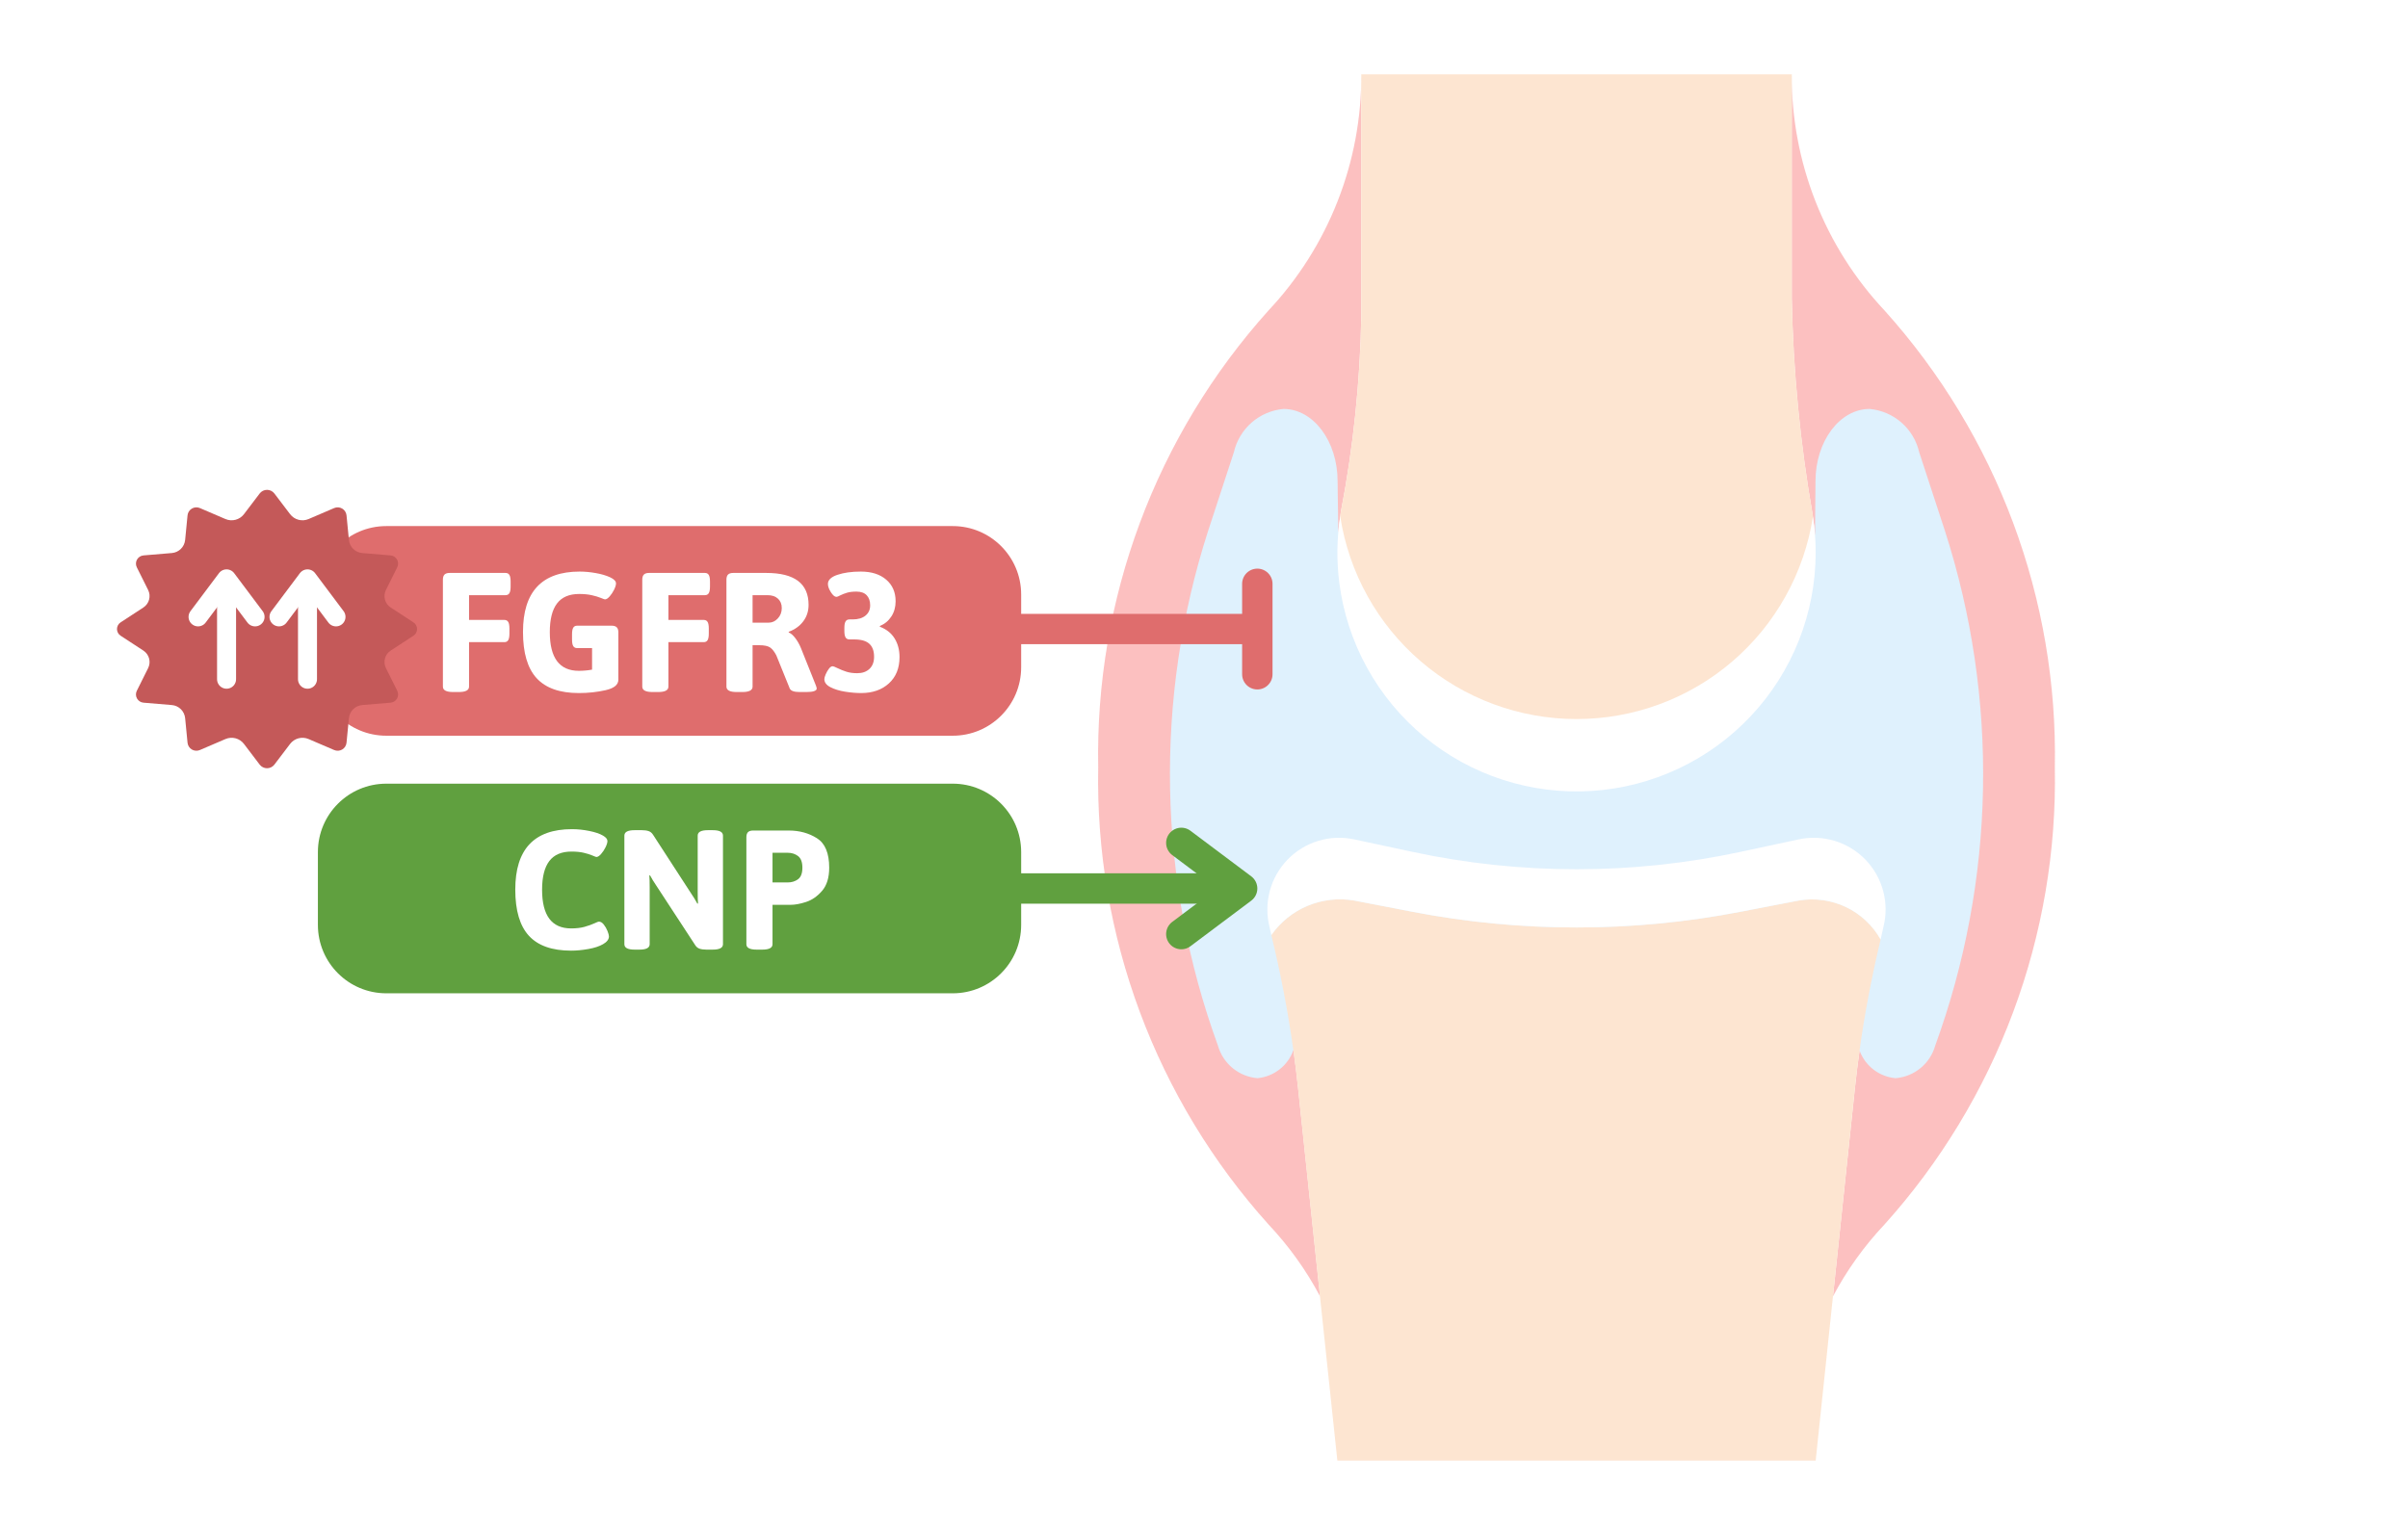
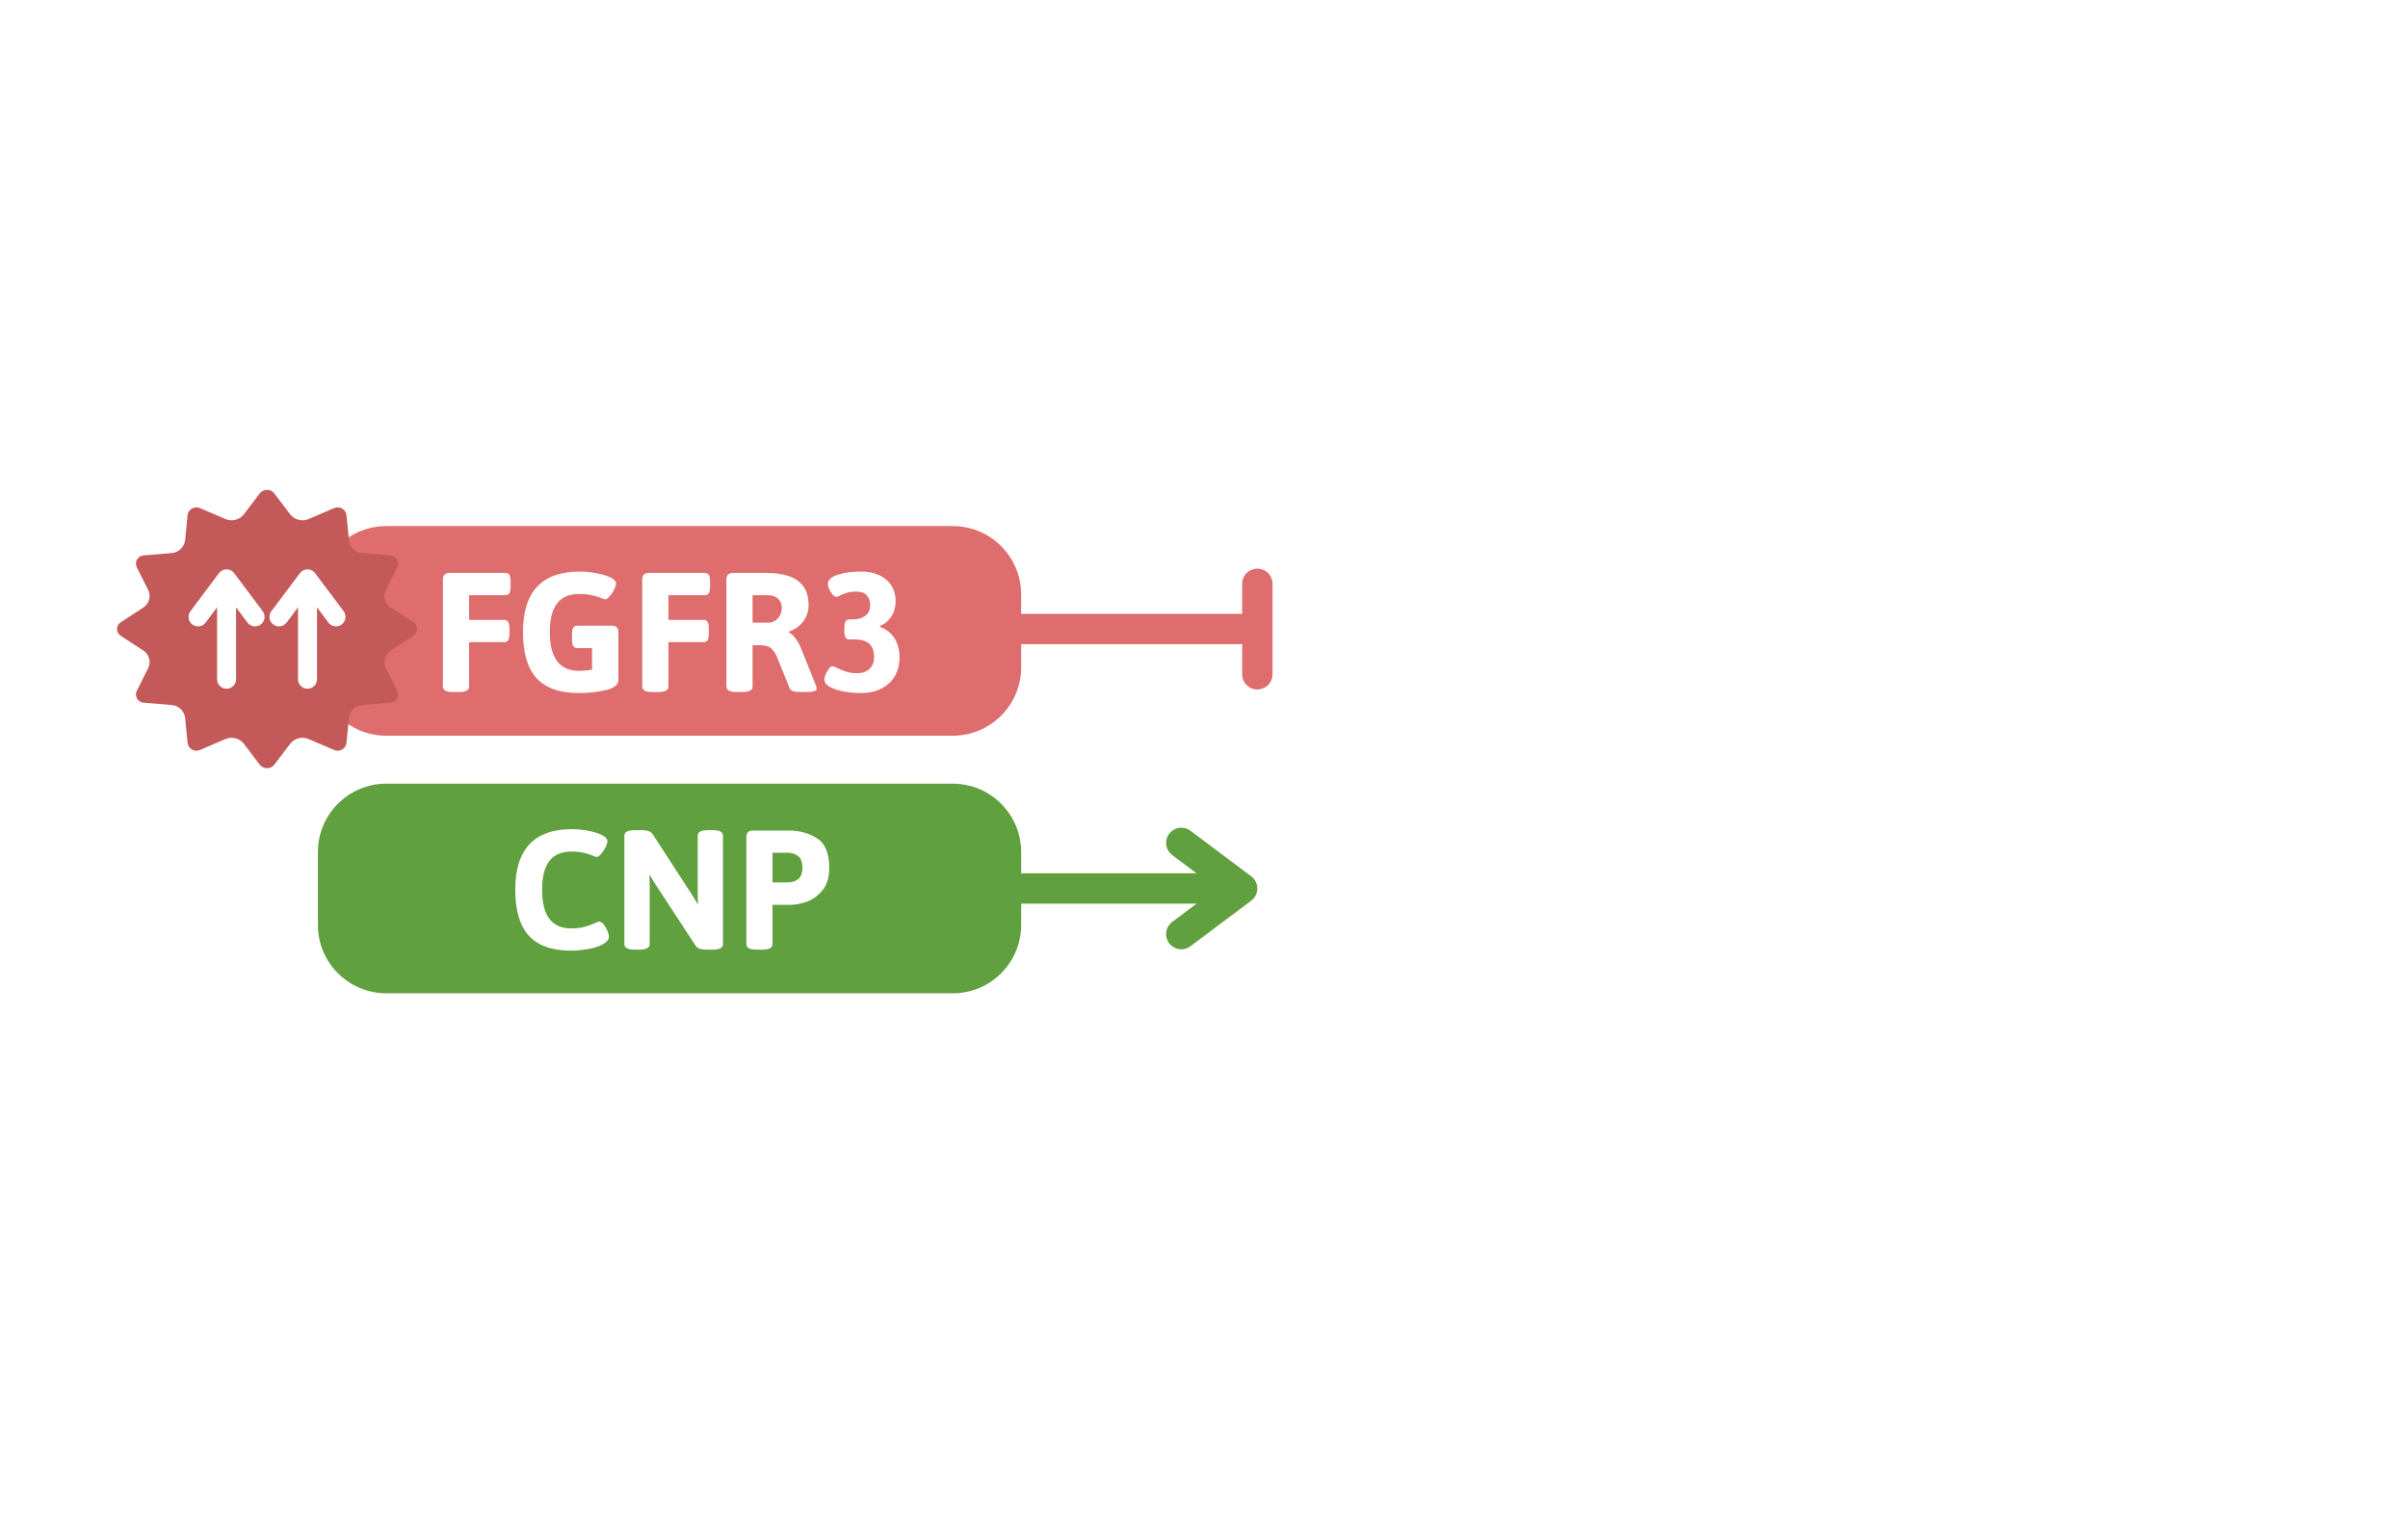
<svg xmlns="http://www.w3.org/2000/svg" width="3168" zoomAndPan="magnify" viewBox="0 0 2376 1515" height="2020" preserveAspectRatio="xMidYMid meet" version="1.2">
  <defs>
    <filter x="0%" y="0%" width="100%" filterUnits="objectBoundingBox" id="469b688742" height="100%">
      <feColorMatrix values="0 0 0 0 1 0 0 0 0 1 0 0 0 0 1 0 0 0 1 0" type="matrix" in="SourceGraphic" />
    </filter>
    <clipPath id="701c6dc8c6">
-       <rect x="0" width="952" y="0" height="1380" />
-     </clipPath>
+       </clipPath>
    <clipPath id="ce3c88abe5">
      <path d="M 313.676 773.43 L 1007.906 773.43 L 1007.906 980.324 L 313.676 980.324 Z M 313.676 773.43 " />
    </clipPath>
    <clipPath id="d699c6db4b">
      <path d="M 381.176 773.43 L 940.09 773.43 C 977.367 773.43 1007.59 803.648 1007.59 840.93 L 1007.59 912.824 C 1007.59 950.105 977.367 980.324 940.09 980.324 L 381.176 980.324 C 343.895 980.324 313.676 950.105 313.676 912.824 L 313.676 840.93 C 313.676 803.648 343.895 773.43 381.176 773.43 Z M 381.176 773.43 " />
    </clipPath>
    <clipPath id="6a8d02f107">
      <path d="M 313.676 519.199 L 1007.906 519.199 L 1007.906 726.098 L 313.676 726.098 Z M 313.676 519.199 " />
    </clipPath>
    <clipPath id="6c8e3fccd5">
      <path d="M 381.176 519.199 L 940.09 519.199 C 977.367 519.199 1007.59 549.422 1007.59 586.699 L 1007.59 658.598 C 1007.59 695.875 977.367 726.098 940.09 726.098 L 381.176 726.098 C 343.895 726.098 313.676 695.875 313.676 658.598 L 313.676 586.699 C 313.676 549.422 343.895 519.199 381.176 519.199 Z M 381.176 519.199 " />
    </clipPath>
    <clipPath id="4a08a71190">
      <path d="M 115 483.086 L 412 483.086 L 412 758.559 L 115 758.559 Z M 115 483.086 " />
    </clipPath>
    <clipPath id="8938056c05">
      <path d="M 270.742 487.043 L 286.227 507.426 C 290.492 513.043 298.031 515.031 304.512 512.25 L 329.73 501.422 C 332.305 500.32 335.25 500.508 337.656 501.934 C 340.066 503.359 341.652 505.848 341.922 508.633 L 344.281 532.863 C 344.957 539.781 350.48 545.227 357.406 545.809 L 385.371 548.152 C 388.059 548.379 390.461 549.922 391.781 552.273 C 393.105 554.625 393.176 557.477 391.969 559.891 L 380.805 582.262 C 377.75 588.383 379.766 595.82 385.492 599.562 L 407.988 614.258 C 410.207 615.707 411.539 618.176 411.539 620.82 C 411.539 623.469 410.207 625.938 407.988 627.387 L 385.492 642.082 C 379.766 645.824 377.75 653.262 380.805 659.383 L 391.969 681.754 C 393.176 684.168 393.105 687.02 391.781 689.371 C 390.461 691.723 388.059 693.266 385.371 693.492 L 357.406 695.836 C 350.48 696.414 344.957 701.863 344.281 708.781 L 341.922 733.012 C 341.652 735.797 340.066 738.285 337.656 739.711 C 335.25 741.133 332.305 741.324 329.73 740.219 L 304.512 729.395 C 298.031 726.613 290.492 728.602 286.227 734.215 L 270.742 754.602 C 269.02 756.871 266.332 758.203 263.484 758.203 C 260.633 758.203 257.949 756.871 256.223 754.602 L 240.738 734.215 C 236.477 728.602 228.934 726.613 222.453 729.395 L 197.234 740.219 C 194.66 741.324 191.719 741.133 189.309 739.711 C 186.898 738.285 185.316 735.797 185.043 733.012 L 182.684 708.781 C 182.008 701.863 176.488 696.414 169.562 695.836 L 141.594 693.492 C 138.906 693.266 136.504 691.723 135.184 689.371 C 133.859 687.02 133.789 684.168 134.996 681.754 L 146.16 659.383 C 149.215 653.262 147.199 645.824 141.473 642.082 L 118.977 627.387 C 116.762 625.938 115.426 623.469 115.426 620.82 C 115.426 618.176 116.762 615.707 118.977 614.258 L 141.473 599.562 C 147.199 595.82 149.215 588.383 146.16 582.262 L 134.996 559.891 C 133.789 557.477 133.859 554.625 135.184 552.273 C 136.504 549.922 138.906 548.379 141.594 548.152 L 169.562 545.809 C 176.488 545.227 182.008 539.781 182.684 532.863 L 185.043 508.633 C 185.316 505.848 186.898 503.359 189.309 501.934 C 191.719 500.508 194.66 500.32 197.234 501.422 L 222.453 512.25 C 228.934 515.031 236.477 513.043 240.738 507.426 L 256.223 487.043 C 257.949 484.773 260.633 483.441 263.484 483.441 C 266.332 483.441 269.02 484.773 270.742 487.043 Z M 270.742 487.043 " />
    </clipPath>
  </defs>
  <g id="2d8c229e37">
    <rect x="0" width="2376" y="0" height="1515" style="fill:#ffffff;fill-opacity:1;stroke:none;" />
    <rect x="0" width="2376" y="0" height="1515" style="fill:#ffffff;fill-opacity:1;stroke:none;" />
    <g mask="url(#d07cd94f68)" transform="matrix(1,0,0,1,1081,68)">
      <g clip-path="url(#701c6dc8c6)">
        <path style=" stroke:none;fill-rule:nonzero;fill:#faa0a0;fill-opacity:1;" d="M 778.531 238.453 C 771.207 230.656 764.27 222.523 757.719 214.066 C 751.164 205.609 745.027 196.859 739.309 187.816 C 733.586 178.777 728.309 169.484 723.469 159.941 C 718.633 150.398 714.258 140.648 710.344 130.691 C 706.434 120.734 703 110.613 700.051 100.332 C 697.098 90.051 694.641 79.648 692.68 69.133 C 690.715 58.617 689.258 48.031 688.297 37.375 C 687.34 26.723 686.891 16.043 686.945 5.348 L 686.945 226.52 C 688.316 298.613 695.254 370.164 707.762 441.18 L 707.762 441.934 C 709.59 453.594 710.516 465.328 710.547 477.129 C 710.562 481.188 710.477 485.242 710.285 489.293 C 710.094 493.344 709.797 497.387 709.398 501.426 C 708.996 505.461 708.492 509.484 707.887 513.496 C 707.277 517.508 706.566 521.5 705.754 525.473 C 704.938 529.449 704.023 533.398 703.004 537.324 C 701.988 541.254 700.871 545.148 699.652 549.02 C 698.434 552.887 697.113 556.723 695.695 560.523 C 694.281 564.324 692.766 568.09 691.156 571.812 C 689.543 575.535 687.84 579.215 686.039 582.848 C 684.238 586.484 682.344 590.07 680.355 593.609 C 678.371 597.145 676.297 600.629 674.129 604.059 C 671.965 607.492 669.711 610.863 667.371 614.176 C 665.031 617.492 662.609 620.742 660.102 623.934 C 657.594 627.121 655.004 630.246 652.336 633.301 C 649.668 636.355 646.922 639.34 644.098 642.254 C 641.273 645.168 638.379 648.008 635.41 650.773 C 632.441 653.539 629.402 656.227 626.293 658.832 C 623.188 661.441 620.012 663.969 616.773 666.414 C 613.535 668.859 610.234 671.219 606.875 673.492 C 603.516 675.766 600.098 677.953 596.625 680.051 C 593.152 682.148 589.629 684.156 586.051 686.07 C 582.477 687.988 578.852 689.812 575.18 691.539 C 571.512 693.27 567.797 694.906 564.043 696.441 C 560.289 697.98 556.496 699.422 552.664 700.762 C 548.836 702.105 544.977 703.348 541.082 704.492 C 537.188 705.637 533.27 706.68 529.32 707.617 C 525.375 708.559 521.402 709.398 517.414 710.137 C 513.422 710.871 509.418 711.504 505.395 712.035 C 501.371 712.566 497.336 712.992 493.289 713.312 C 489.246 713.633 485.195 713.852 481.137 713.965 C 477.082 714.078 473.023 714.086 468.969 713.988 C 464.91 713.895 460.859 713.691 456.812 713.387 C 452.766 713.082 448.73 712.672 444.703 712.16 C 440.68 711.648 436.668 711.031 432.676 710.309 C 428.684 709.59 424.711 708.766 420.758 707.844 C 416.809 706.918 412.883 705.891 408.984 704.766 C 405.086 703.637 401.219 702.41 397.387 701.082 C 393.551 699.754 389.754 698.332 385.992 696.809 C 382.23 695.285 378.512 693.668 374.832 691.953 C 371.156 690.238 367.523 688.43 363.938 686.527 C 360.355 684.629 356.82 682.633 353.34 680.551 C 349.859 678.465 346.434 676.293 343.062 674.035 C 339.695 671.773 336.387 669.426 333.137 666.996 C 329.887 664.566 326.703 662.051 323.586 659.457 C 320.469 656.859 317.418 654.188 314.438 651.434 C 311.457 648.68 308.547 645.855 305.715 642.953 C 302.879 640.047 300.121 637.074 297.438 634.031 C 294.758 630.984 292.156 627.875 289.637 624.695 C 287.113 621.516 284.68 618.273 282.324 614.969 C 279.973 611.664 277.703 608.301 275.523 604.879 C 273.344 601.457 271.254 597.984 269.254 594.453 C 267.254 590.926 265.344 587.344 263.531 583.719 C 261.715 580.09 259.992 576.418 258.367 572.703 C 256.738 568.984 255.211 565.23 253.777 561.434 C 252.348 557.637 251.012 553.809 249.777 549.945 C 248.543 546.082 247.406 542.188 246.375 538.266 C 245.34 534.34 244.41 530.395 243.578 526.426 C 242.746 522.453 242.02 518.465 241.395 514.457 C 240.773 510.449 240.25 506.426 239.836 502.391 C 239.418 498.355 239.105 494.312 238.898 490.262 C 238.691 486.211 238.586 482.156 238.586 478.102 C 238.59 474.043 238.695 469.988 238.906 465.938 C 239.113 461.887 239.43 457.844 239.848 453.809 C 240.266 449.773 240.789 445.754 241.418 441.746 C 241.652 440.262 241.77 438.727 242.031 437.266 C 254.309 373.555 261.027 309.27 262.184 244.398 L 262.184 5.348 C 262.238 16.043 261.789 26.723 260.832 37.375 C 259.875 48.031 258.414 58.617 256.449 69.133 C 254.488 79.648 252.031 90.051 249.078 100.332 C 246.129 110.613 242.699 120.734 238.785 130.691 C 234.875 140.648 230.5 150.398 225.66 159.941 C 220.82 169.484 215.543 178.777 209.82 187.816 C 204.102 196.859 197.965 205.609 191.414 214.066 C 184.859 222.523 177.922 230.656 170.598 238.453 C 163.734 246.09 157.051 253.887 150.551 261.836 C 144.055 269.785 137.746 277.883 131.625 286.129 C 125.508 294.375 119.586 302.762 113.859 311.285 C 108.137 319.812 102.613 328.465 97.297 337.25 C 91.977 346.031 86.867 354.938 81.969 363.961 C 77.07 372.984 72.383 382.117 67.91 391.359 C 63.441 400.602 59.191 409.945 55.156 419.391 C 51.125 428.832 47.316 438.363 43.734 447.984 C 40.148 457.609 36.793 467.309 33.664 477.086 C 30.535 486.867 27.637 496.715 24.973 506.629 C 22.309 516.543 19.875 526.516 17.676 536.547 C 15.48 546.574 13.52 556.652 11.797 566.773 C 10.07 576.895 8.586 587.051 7.34 597.242 C 6.09 607.434 5.086 617.648 4.316 627.887 C 3.551 638.125 3.023 648.375 2.738 658.641 C 2.453 668.902 2.406 679.168 2.605 689.43 C 2.406 699.695 2.453 709.961 2.738 720.223 C 3.023 730.484 3.547 740.738 4.316 750.973 C 5.082 761.211 6.09 771.426 7.336 781.617 C 8.582 791.809 10.066 801.965 11.789 812.086 C 13.516 822.207 15.477 832.281 17.672 842.312 C 19.871 852.34 22.301 862.312 24.969 872.227 C 27.633 882.141 30.531 891.988 33.66 901.77 C 36.789 911.547 40.145 921.246 43.727 930.867 C 47.312 940.488 51.121 950.02 55.152 959.465 C 59.184 968.906 63.438 978.25 67.906 987.492 C 72.379 996.734 77.062 1005.867 81.965 1014.891 C 86.863 1023.914 91.973 1032.816 97.293 1041.602 C 102.609 1050.383 108.133 1059.035 113.855 1067.559 C 119.582 1076.082 125.504 1084.469 131.625 1092.715 C 137.742 1100.961 144.051 1109.059 150.551 1117.008 C 157.051 1124.957 163.734 1132.75 170.598 1140.387 C 190.758 1161.777 207.734 1185.453 221.523 1211.41 L 199.859 1005.855 C 198.562 993.379 196.98 980.922 195.281 968.516 C 189.598 927.504 181.734 886.914 171.684 846.746 C 171.32 845.297 171.004 843.836 170.734 842.367 C 170.465 840.898 170.242 839.422 170.066 837.938 C 169.891 836.453 169.762 834.965 169.68 833.473 C 169.594 831.98 169.562 830.484 169.574 828.992 C 169.586 827.496 169.645 826.004 169.754 824.512 C 169.859 823.023 170.016 821.535 170.215 820.055 C 170.418 818.574 170.664 817.102 170.961 815.637 C 171.254 814.172 171.594 812.715 171.98 811.273 C 172.367 809.828 172.801 808.398 173.277 806.98 C 173.758 805.566 174.277 804.168 174.844 802.781 C 175.41 801.398 176.02 800.035 176.672 798.691 C 177.324 797.348 178.02 796.023 178.758 794.723 C 179.492 793.422 180.27 792.145 181.086 790.895 C 181.906 789.645 182.762 788.418 183.656 787.223 C 184.551 786.023 185.484 784.855 186.453 783.719 C 187.422 782.582 188.426 781.473 189.465 780.398 C 190.504 779.324 191.578 778.285 192.68 777.277 C 193.785 776.27 194.922 775.301 196.09 774.363 C 197.258 773.43 198.449 772.535 199.676 771.676 C 200.898 770.816 202.148 769.996 203.422 769.215 C 204.699 768.438 205.996 767.699 207.32 767 C 208.641 766.301 209.984 765.648 211.348 765.035 C 212.711 764.422 214.094 763.852 215.496 763.328 C 216.895 762.805 218.309 762.324 219.738 761.887 C 221.172 761.453 222.613 761.062 224.066 760.719 C 225.523 760.375 226.988 760.074 228.461 759.824 C 229.934 759.574 231.414 759.367 232.902 759.211 C 234.391 759.055 235.879 758.945 237.375 758.879 C 238.867 758.816 240.363 758.801 241.855 758.832 C 243.352 758.863 244.844 758.941 246.332 759.07 C 247.824 759.195 249.309 759.367 250.785 759.59 C 252.266 759.809 253.734 760.074 255.199 760.387 L 312.918 772.773 C 339.484 778.461 366.273 782.738 393.289 785.598 C 420.305 788.461 447.398 789.891 474.566 789.891 C 501.73 789.891 528.824 788.461 555.84 785.598 C 582.855 782.738 609.648 778.461 636.211 772.773 L 693.934 760.387 C 695.395 760.074 696.863 759.809 698.344 759.59 C 699.824 759.367 701.305 759.195 702.797 759.07 C 704.285 758.941 705.777 758.863 707.273 758.832 C 708.77 758.801 710.262 758.816 711.758 758.879 C 713.25 758.941 714.742 759.055 716.227 759.211 C 717.715 759.367 719.195 759.574 720.668 759.824 C 722.145 760.074 723.605 760.375 725.062 760.719 C 726.516 761.062 727.961 761.453 729.391 761.887 C 730.82 762.324 732.234 762.801 733.637 763.328 C 735.035 763.852 736.418 764.422 737.781 765.035 C 739.145 765.648 740.488 766.301 741.809 767 C 743.133 767.695 744.43 768.438 745.707 769.215 C 746.98 769.996 748.23 770.816 749.457 771.676 C 750.68 772.535 751.875 773.43 753.039 774.363 C 754.207 775.301 755.344 776.27 756.449 777.277 C 757.555 778.285 758.625 779.324 759.664 780.398 C 760.703 781.473 761.707 782.582 762.676 783.719 C 763.645 784.855 764.578 786.023 765.473 787.223 C 766.367 788.418 767.227 789.645 768.043 790.895 C 768.859 792.145 769.637 793.422 770.375 794.723 C 771.109 796.023 771.805 797.348 772.457 798.691 C 773.109 800.035 773.719 801.398 774.285 802.781 C 774.852 804.168 775.375 805.566 775.852 806.98 C 776.328 808.398 776.762 809.828 777.148 811.273 C 777.535 812.715 777.875 814.172 778.172 815.637 C 778.465 817.102 778.715 818.574 778.914 820.055 C 779.117 821.535 779.27 823.023 779.379 824.512 C 779.484 826.004 779.543 827.496 779.559 828.992 C 779.57 830.484 779.535 831.98 779.453 833.473 C 779.371 834.965 779.242 836.453 779.062 837.938 C 778.887 839.422 778.664 840.898 778.395 842.367 C 778.125 843.836 777.809 845.297 777.445 846.746 C 767.387 886.934 759.52 927.547 753.848 968.586 C 752.125 980.969 750.566 993.402 749.27 1005.855 L 727.605 1211.41 C 741.395 1185.453 758.371 1161.777 778.531 1140.387 C 785.398 1132.75 792.078 1124.957 798.578 1117.008 C 805.078 1109.059 811.387 1100.961 817.508 1092.715 C 823.625 1084.469 829.547 1076.082 835.273 1067.559 C 840.996 1059.035 846.52 1050.383 851.84 1041.602 C 857.156 1032.816 862.266 1023.914 867.168 1014.891 C 872.066 1005.867 876.75 996.734 881.223 987.492 C 885.695 978.25 889.945 968.906 893.977 959.465 C 898.012 950.02 901.816 940.488 905.402 930.867 C 908.988 921.246 912.344 911.547 915.473 901.77 C 918.602 891.988 921.496 882.141 924.164 872.227 C 926.828 862.312 929.262 852.34 931.457 842.312 C 933.656 832.281 935.617 822.207 937.34 812.086 C 939.062 801.965 940.547 791.809 941.797 781.617 C 943.043 771.426 944.047 761.211 944.816 750.973 C 945.582 740.738 946.109 730.484 946.395 720.223 C 946.68 709.961 946.723 699.695 946.523 689.43 C 946.723 679.168 946.676 668.902 946.391 658.641 C 946.105 648.375 945.578 638.125 944.812 627.887 C 944.047 617.648 943.039 607.434 941.793 597.242 C 940.543 587.051 939.059 576.895 937.336 566.773 C 935.609 556.652 933.648 546.574 931.453 536.547 C 929.254 526.516 926.824 516.543 924.156 506.629 C 921.492 496.715 918.594 486.867 915.465 477.086 C 912.336 467.309 908.98 457.609 905.395 447.984 C 901.812 438.363 898.004 428.832 893.973 419.391 C 889.941 409.945 885.688 400.602 881.219 391.359 C 876.746 382.117 872.062 372.984 867.16 363.961 C 862.262 354.938 857.152 346.031 851.832 337.25 C 846.516 328.465 840.996 319.812 835.27 311.285 C 829.543 302.762 823.621 294.375 817.504 286.129 C 811.387 277.883 805.078 269.785 798.578 261.836 C 792.078 253.887 785.395 246.09 778.531 238.453 Z M 778.531 238.453 " />
        <path style=" stroke:none;fill-rule:nonzero;fill:#cfe9fc;fill-opacity:1;" d="M 838.141 456.09 L 812.676 378.242 C 812.352 376.836 811.973 375.441 811.539 374.062 C 811.105 372.684 810.617 371.324 810.078 369.984 C 809.535 368.645 808.945 367.328 808.301 366.031 C 807.656 364.738 806.961 363.473 806.219 362.23 C 805.477 360.992 804.684 359.785 803.844 358.605 C 803.008 357.43 802.125 356.285 801.195 355.176 C 800.27 354.07 799.297 353 798.285 351.965 C 797.273 350.934 796.223 349.941 795.133 348.992 C 794.043 348.043 792.918 347.137 791.758 346.273 C 790.598 345.414 789.406 344.598 788.18 343.828 C 786.957 343.062 785.703 342.344 784.422 341.672 C 783.141 341 781.836 340.383 780.504 339.816 C 779.176 339.246 777.824 338.73 776.457 338.27 C 775.086 337.809 773.699 337.402 772.297 337.047 C 770.895 336.695 769.48 336.395 768.059 336.152 C 766.633 335.91 765.199 335.727 763.758 335.594 C 734.285 335.594 710.379 367.512 710.379 406.906 L 709.883 459.723 L 239.48 456.75 L 238.82 406.906 C 238.82 367.512 214.988 335.594 185.395 335.594 C 183.953 335.727 182.52 335.914 181.094 336.156 C 179.668 336.398 178.254 336.699 176.848 337.051 C 175.445 337.406 174.059 337.816 172.688 338.277 C 171.316 338.742 169.965 339.258 168.637 339.824 C 167.305 340.395 166 341.016 164.719 341.688 C 163.438 342.359 162.184 343.078 160.957 343.848 C 159.73 344.617 158.539 345.434 157.379 346.297 C 156.219 347.16 155.09 348.07 154 349.02 C 152.91 349.973 151.859 350.965 150.848 352 C 149.836 353.035 148.867 354.105 147.941 355.215 C 147.012 356.328 146.129 357.473 145.293 358.652 C 144.453 359.832 143.664 361.039 142.922 362.281 C 142.18 363.523 141.484 364.793 140.844 366.09 C 140.199 367.383 139.609 368.703 139.066 370.047 C 138.527 371.387 138.043 372.75 137.609 374.129 C 137.176 375.508 136.801 376.906 136.477 378.316 L 110.992 456.16 C 107.691 466.418 104.602 476.742 101.73 487.129 C 98.855 497.516 96.199 507.957 93.754 518.453 C 91.312 528.949 89.09 539.492 87.082 550.078 C 85.074 560.668 83.285 571.293 81.719 581.953 C 80.152 592.617 78.805 603.305 77.676 614.023 C 76.551 624.742 75.645 635.477 74.961 646.23 C 74.281 656.988 73.82 667.75 73.582 678.527 C 73.344 689.301 73.328 700.074 73.535 710.848 C 73.742 721.625 74.168 732.391 74.82 743.145 C 75.473 753.902 76.348 764.641 77.441 775.363 C 78.535 786.082 79.852 796.777 81.391 807.445 C 82.926 818.109 84.684 828.738 86.66 839.336 C 88.633 849.93 90.828 860.477 93.242 870.98 C 95.652 881.484 98.281 891.934 101.125 902.328 C 103.965 912.723 107.023 923.055 110.293 933.324 C 113.562 943.594 117.043 953.789 120.738 963.914 C 121.348 966.078 122.117 968.184 123.047 970.23 C 123.973 972.277 125.055 974.238 126.281 976.121 C 127.512 978.004 128.875 979.785 130.371 981.457 C 131.871 983.133 133.488 984.688 135.223 986.117 C 136.957 987.543 138.793 988.836 140.723 989.984 C 142.652 991.137 144.66 992.133 146.746 992.98 C 148.828 993.828 150.961 994.508 153.148 995.031 C 155.336 995.551 157.551 995.906 159.789 996.09 C 161.762 995.902 163.707 995.574 165.633 995.105 C 167.555 994.641 169.438 994.043 171.273 993.309 C 173.113 992.574 174.891 991.715 176.605 990.73 C 178.324 989.746 179.961 988.645 181.52 987.426 C 183.082 986.207 184.547 984.883 185.918 983.457 C 187.289 982.031 188.555 980.516 189.711 978.91 C 190.867 977.305 191.902 975.625 192.82 973.871 C 193.738 972.117 194.527 970.309 195.188 968.445 L 753.707 968.445 C 754.371 970.32 755.164 972.137 756.086 973.898 C 757.012 975.66 758.055 977.348 759.219 978.961 C 760.387 980.574 761.66 982.094 763.043 983.523 C 764.426 984.953 765.902 986.277 767.477 987.5 C 769.047 988.719 770.699 989.816 772.43 990.801 C 774.156 991.785 775.949 992.641 777.801 993.367 C 779.652 994.094 781.547 994.684 783.484 995.141 C 785.422 995.598 787.379 995.914 789.363 996.09 C 791.609 995.91 793.832 995.562 796.027 995.043 C 798.223 994.523 800.367 993.844 802.457 992.996 C 804.547 992.152 806.562 991.152 808.5 990 C 810.438 988.848 812.277 987.555 814.02 986.121 C 815.762 984.688 817.383 983.133 818.887 981.453 C 820.391 979.77 821.758 977.984 822.988 976.098 C 824.219 974.207 825.301 972.234 826.23 970.184 C 827.16 968.129 827.926 966.016 828.535 963.844 C 832.223 953.719 835.699 943.52 838.965 933.25 C 842.23 922.98 845.285 912.648 848.125 902.25 C 850.965 891.855 853.59 881.406 855.996 870.902 C 858.406 860.398 860.594 849.848 862.566 839.254 C 864.539 828.66 866.293 818.027 867.828 807.363 C 869.359 796.695 870.672 786 871.766 775.281 C 872.855 764.559 873.727 753.82 874.375 743.062 C 875.023 732.305 875.449 721.539 875.652 710.766 C 875.855 699.992 875.84 689.219 875.598 678.445 C 875.355 667.668 874.895 656.906 874.207 646.152 C 873.52 635.398 872.613 624.66 871.484 613.945 C 870.355 603.227 869.008 592.535 867.438 581.875 C 865.867 571.215 864.074 560.59 862.066 550.004 C 860.059 539.414 857.832 528.871 855.387 518.379 C 852.941 507.883 850.281 497.441 847.406 487.055 C 844.531 476.668 841.441 466.348 838.141 456.09 Z M 838.141 456.09 " />
        <path style=" stroke:none;fill-rule:nonzero;fill:#ffffff;fill-opacity:1;" d="M 707.832 441.934 L 241.418 441.746 C 238.043 463.441 237.73 485.184 240.473 506.969 C 240.941 510.645 241.496 514.309 242.137 517.957 C 242.777 521.605 243.504 525.238 244.312 528.855 C 245.125 532.469 246.023 536.062 247.004 539.637 C 247.984 543.211 249.051 546.758 250.199 550.281 C 251.348 553.805 252.578 557.297 253.891 560.762 C 255.203 564.227 256.598 567.66 258.074 571.059 C 259.547 574.457 261.102 577.82 262.734 581.148 C 264.367 584.473 266.078 587.758 267.867 591.004 C 269.656 594.25 271.52 597.453 273.461 600.609 C 275.398 603.766 277.41 606.879 279.496 609.941 C 281.582 613.004 283.742 616.016 285.969 618.977 C 288.195 621.938 290.492 624.844 292.859 627.699 C 295.223 630.551 297.652 633.348 300.152 636.086 C 302.648 638.824 305.207 641.504 307.832 644.121 C 310.453 646.738 313.137 649.293 315.879 651.785 C 318.625 654.277 321.426 656.703 324.281 659.062 C 327.141 661.422 330.051 663.711 333.016 665.934 C 335.984 668.156 339 670.309 342.066 672.391 C 345.133 674.469 348.25 676.477 351.41 678.41 C 354.57 680.344 357.777 682.203 361.027 683.984 C 364.277 685.77 367.566 687.473 370.895 689.102 C 374.227 690.73 377.594 692.277 380.996 693.746 C 384.398 695.215 387.832 696.605 391.301 697.91 C 394.77 699.219 398.266 700.445 401.793 701.586 C 405.32 702.73 408.871 703.789 412.445 704.762 C 416.023 705.738 419.617 706.629 423.238 707.434 C 426.855 708.242 430.488 708.961 434.141 709.598 C 437.793 710.23 441.457 710.781 445.137 711.242 C 448.812 711.703 452.5 712.078 456.195 712.367 C 459.891 712.656 463.59 712.855 467.297 712.973 C 471 713.086 474.707 713.113 478.414 713.051 C 482.117 712.992 485.82 712.844 489.52 712.609 C 493.219 712.375 496.91 712.051 500.594 711.645 C 504.281 711.234 507.953 710.738 511.613 710.156 C 515.273 709.578 518.918 708.91 522.547 708.156 C 526.176 707.402 529.785 706.562 533.375 705.641 C 536.965 704.715 540.531 703.711 544.074 702.617 C 547.617 701.527 551.129 700.352 554.617 699.094 C 558.105 697.84 561.559 696.5 564.984 695.082 C 568.406 693.66 571.797 692.16 575.148 690.582 C 578.5 689.004 581.816 687.344 585.09 685.609 C 588.367 683.875 591.598 682.062 594.789 680.176 C 597.977 678.289 601.121 676.324 604.219 674.289 C 607.312 672.254 610.363 670.148 613.359 667.969 C 616.355 665.789 619.301 663.539 622.195 661.223 C 625.086 658.902 627.922 656.52 630.699 654.066 C 633.48 651.617 636.199 649.102 638.859 646.52 C 641.52 643.941 644.121 641.301 646.656 638.598 C 649.191 635.895 651.664 633.137 654.07 630.316 C 656.477 627.496 658.812 624.625 661.086 621.695 C 663.355 618.766 665.555 615.785 667.688 612.754 C 669.816 609.723 671.875 606.641 673.859 603.512 C 675.844 600.383 677.754 597.207 679.59 593.988 C 681.422 590.77 683.184 587.508 684.863 584.207 C 686.547 580.906 688.148 577.566 689.672 574.188 C 691.195 570.812 692.641 567.398 694.004 563.953 C 695.367 560.508 696.648 557.031 697.848 553.527 C 699.047 550.02 700.164 546.488 701.195 542.93 C 702.23 539.371 703.18 535.789 704.043 532.188 C 704.906 528.586 705.684 524.961 706.379 521.324 C 707.07 517.684 707.68 514.027 708.199 510.359 C 708.723 506.691 709.156 503.012 709.504 499.324 C 709.852 495.637 710.113 491.941 710.285 488.238 C 710.461 484.539 710.547 480.836 710.547 477.129 C 710.539 465.328 709.637 453.598 707.832 441.934 Z M 707.832 441.934 " />
        <path style=" stroke:none;fill-rule:nonzero;fill:#fcd8b9;fill-opacity:1;" d="M 242.031 437.219 C 241.77 438.68 241.652 440.211 241.418 441.699 C 241.949 445.141 242.555 448.57 243.238 451.984 C 243.922 455.402 244.68 458.801 245.512 462.184 C 246.344 465.566 247.254 468.926 248.234 472.27 C 249.219 475.613 250.273 478.93 251.402 482.227 C 252.531 485.52 253.734 488.789 255.008 492.031 C 256.285 495.273 257.629 498.484 259.047 501.668 C 260.461 504.852 261.949 508 263.504 511.117 C 265.062 514.234 266.688 517.312 268.379 520.359 C 270.07 523.402 271.832 526.406 273.656 529.375 C 275.484 532.34 277.375 535.266 279.328 538.148 C 281.285 541.031 283.305 543.871 285.387 546.664 C 287.465 549.457 289.609 552.203 291.812 554.902 C 294.016 557.602 296.277 560.25 298.598 562.848 C 300.918 565.445 303.293 567.992 305.727 570.488 C 308.16 572.98 310.648 575.418 313.191 577.801 C 315.73 580.184 318.324 582.512 320.969 584.777 C 323.613 587.047 326.309 589.254 329.051 591.406 C 331.793 593.555 334.582 595.641 337.414 597.668 C 340.25 599.691 343.129 601.656 346.051 603.551 C 348.973 605.449 351.934 607.281 354.938 609.051 C 357.941 610.816 360.98 612.516 364.059 614.148 C 367.137 615.781 370.25 617.344 373.398 618.84 C 376.547 620.332 379.723 621.758 382.934 623.113 C 386.145 624.465 389.387 625.746 392.652 626.957 C 395.922 628.168 399.211 629.305 402.531 630.371 C 405.848 631.434 409.188 632.426 412.551 633.34 C 415.91 634.258 419.293 635.098 422.691 635.867 C 426.09 636.633 429.504 637.324 432.934 637.941 C 436.363 638.555 439.805 639.094 443.262 639.559 C 446.715 640.02 450.176 640.406 453.645 640.719 C 457.117 641.027 460.594 641.262 464.074 641.418 C 467.555 641.574 471.039 641.652 474.523 641.652 C 478.008 641.656 481.492 641.578 484.973 641.426 C 488.453 641.273 491.93 641.047 495.398 640.738 C 498.871 640.434 502.332 640.051 505.789 639.59 C 509.242 639.129 512.684 638.594 516.113 637.98 C 519.547 637.371 522.961 636.684 526.359 635.918 C 529.762 635.156 533.141 634.316 536.504 633.402 C 539.867 632.492 543.207 631.504 546.527 630.441 C 549.844 629.383 553.141 628.246 556.406 627.039 C 559.676 625.832 562.918 624.555 566.129 623.203 C 569.34 621.855 572.523 620.434 575.672 618.941 C 578.82 617.449 581.934 615.891 585.016 614.262 C 588.094 612.633 591.137 610.934 594.141 609.172 C 597.145 607.406 600.109 605.578 603.035 603.684 C 605.957 601.789 608.84 599.828 611.676 597.805 C 614.512 595.781 617.301 593.699 620.047 591.551 C 622.793 589.406 625.488 587.199 628.133 584.934 C 630.781 582.668 633.375 580.344 635.918 577.965 C 638.465 575.586 640.953 573.148 643.391 570.656 C 645.824 568.168 648.203 565.621 650.527 563.027 C 652.852 560.43 655.117 557.785 657.32 555.086 C 659.527 552.391 661.672 549.648 663.758 546.855 C 665.84 544.062 667.863 541.227 669.82 538.348 C 671.777 535.465 673.672 532.543 675.504 529.578 C 677.332 526.613 679.094 523.609 680.789 520.566 C 682.484 517.523 684.113 514.445 685.672 511.328 C 687.23 508.215 688.723 505.066 690.141 501.887 C 691.562 498.703 692.91 495.492 694.188 492.254 C 695.465 489.012 696.672 485.746 697.805 482.449 C 698.938 479.156 699.996 475.84 700.98 472.5 C 701.969 469.156 702.879 465.797 703.715 462.414 C 704.551 459.035 705.312 455.637 706 452.219 C 706.688 448.805 707.297 445.375 707.832 441.934 L 707.832 441.18 C 695.324 370.164 688.387 298.613 687.02 226.52 L 687.02 5.348 L 262.184 5.348 L 262.184 244.398 C 261.023 309.254 254.305 373.523 242.031 437.219 Z M 242.031 437.219 " />
        <path style=" stroke:none;fill-rule:nonzero;fill:#fcd8b9;fill-opacity:1;" d="M 693.887 820.754 L 636.164 831.91 C 609.531 837.043 582.711 840.898 555.707 843.477 C 528.707 846.059 501.645 847.348 474.52 847.348 C 447.391 847.348 420.328 846.059 393.328 843.477 C 366.324 840.898 339.508 837.043 312.871 831.91 L 255.152 820.754 C 253.23 820.422 251.301 820.16 249.363 819.969 C 247.426 819.773 245.48 819.648 243.535 819.594 C 241.586 819.535 239.641 819.551 237.695 819.629 C 235.75 819.711 233.809 819.863 231.871 820.082 C 229.938 820.301 228.012 820.586 226.094 820.941 C 224.18 821.297 222.277 821.719 220.395 822.211 C 218.508 822.699 216.641 823.254 214.797 823.875 C 212.949 824.496 211.129 825.184 209.332 825.934 C 207.531 826.684 205.766 827.496 204.023 828.371 C 202.285 829.246 200.578 830.184 198.902 831.18 C 197.23 832.176 195.594 833.23 193.992 834.34 C 192.395 835.453 190.836 836.621 189.32 837.844 C 187.805 839.066 186.332 840.34 184.906 841.664 C 183.48 842.992 182.102 844.367 180.773 845.789 C 179.441 847.215 178.164 848.684 176.941 850.195 C 175.715 851.711 174.547 853.266 173.43 854.863 C 182.582 892.383 189.836 930.266 195.188 968.516 C 196.887 980.922 198.469 993.379 199.766 1005.855 L 221.43 1211.41 L 238.586 1373.516 L 710.547 1373.516 L 727.605 1211.41 L 749.27 1005.855 C 750.566 993.402 752.125 980.969 753.848 968.586 C 758.945 931.785 766.023 895.316 774.637 859.18 C 773.664 857.445 772.625 855.754 771.523 854.105 C 770.418 852.453 769.254 850.844 768.027 849.281 C 766.801 847.719 765.516 846.207 764.172 844.742 C 762.828 843.281 761.434 841.871 759.98 840.516 C 758.527 839.156 757.027 837.859 755.477 836.617 C 753.926 835.379 752.328 834.199 750.684 833.078 C 749.043 831.961 747.359 830.906 745.637 829.918 C 743.914 828.93 742.156 828.008 740.359 827.156 C 738.566 826.301 736.742 825.52 734.891 824.805 C 733.035 824.09 731.156 823.449 729.254 822.879 C 727.348 822.312 725.426 821.816 723.484 821.395 C 721.543 820.973 719.586 820.629 717.617 820.355 C 715.652 820.086 713.676 819.891 711.691 819.77 C 709.707 819.652 707.723 819.609 705.738 819.641 C 703.75 819.676 701.766 819.785 699.789 819.969 C 697.812 820.156 695.844 820.414 693.887 820.754 Z M 693.887 820.754 " />
        <path style=" stroke:none;fill-rule:nonzero;fill:#ffffff;fill-opacity:1;" d="M 693.887 760.387 L 636.164 772.773 C 609.602 778.461 582.809 782.738 555.793 785.598 C 528.777 788.461 501.684 789.891 474.52 789.891 C 447.352 789.891 420.258 788.461 393.242 785.598 C 366.227 782.738 339.438 778.461 312.871 772.773 L 255.152 760.387 C 253.688 760.074 252.219 759.809 250.738 759.586 C 249.262 759.367 247.777 759.195 246.285 759.07 C 244.797 758.941 243.305 758.863 241.809 758.832 C 240.312 758.801 238.82 758.816 237.324 758.879 C 235.832 758.941 234.344 759.055 232.855 759.211 C 231.367 759.367 229.887 759.574 228.414 759.824 C 226.941 760.074 225.477 760.375 224.02 760.719 C 222.566 761.062 221.121 761.453 219.691 761.887 C 218.262 762.324 216.848 762.801 215.445 763.328 C 214.047 763.852 212.664 764.422 211.301 765.035 C 209.938 765.648 208.594 766.301 207.273 767 C 205.949 767.695 204.652 768.438 203.375 769.215 C 202.102 769.996 200.852 770.816 199.629 771.676 C 198.402 772.535 197.207 773.43 196.043 774.363 C 194.875 775.301 193.738 776.27 192.633 777.277 C 191.527 778.285 190.457 779.324 189.418 780.398 C 188.379 781.473 187.375 782.582 186.406 783.719 C 185.438 784.855 184.504 786.023 183.609 787.223 C 182.715 788.418 181.859 789.645 181.039 790.895 C 180.223 792.145 179.445 793.422 178.711 794.723 C 177.973 796.023 177.277 797.348 176.625 798.691 C 175.973 800.035 175.363 801.398 174.797 802.781 C 174.23 804.168 173.711 805.566 173.23 806.98 C 172.754 808.398 172.32 809.828 171.934 811.273 C 171.547 812.715 171.207 814.172 170.914 815.637 C 170.617 817.102 170.371 818.574 170.168 820.055 C 169.969 821.535 169.812 823.023 169.707 824.512 C 169.598 826.004 169.539 827.496 169.527 828.992 C 169.512 830.484 169.547 831.98 169.629 833.473 C 169.711 834.965 169.844 836.453 170.02 837.938 C 170.195 839.422 170.418 840.898 170.688 842.367 C 170.957 843.836 171.273 845.297 171.637 846.746 C 172.32 849.438 172.793 852.172 173.43 854.863 C 174.547 853.266 175.715 851.711 176.941 850.195 C 178.164 848.684 179.441 847.215 180.773 845.789 C 182.102 844.367 183.48 842.992 184.906 841.664 C 186.332 840.34 187.805 839.066 189.32 837.844 C 190.836 836.621 192.395 835.453 193.992 834.34 C 195.594 833.23 197.23 832.176 198.902 831.18 C 200.578 830.184 202.285 829.246 204.023 828.371 C 205.766 827.496 207.531 826.684 209.332 825.934 C 211.129 825.184 212.949 824.496 214.797 823.875 C 216.641 823.254 218.508 822.699 220.395 822.211 C 222.277 821.719 224.18 821.297 226.094 820.941 C 228.012 820.586 229.938 820.301 231.871 820.082 C 233.809 819.863 235.75 819.711 237.695 819.629 C 239.641 819.551 241.586 819.535 243.535 819.594 C 245.48 819.648 247.426 819.773 249.363 819.969 C 251.301 820.16 253.23 820.422 255.152 820.754 L 312.871 831.91 C 339.504 837.043 366.324 840.898 393.328 843.477 C 420.328 846.059 447.391 847.348 474.52 847.348 C 501.645 847.348 528.707 846.059 555.707 843.477 C 582.711 840.898 609.531 837.043 636.164 831.91 L 693.887 820.754 C 695.844 820.418 697.812 820.156 699.793 819.973 C 701.773 819.789 703.758 819.68 705.742 819.648 C 707.73 819.617 709.719 819.66 711.703 819.781 C 713.688 819.902 715.664 820.102 717.633 820.371 C 719.602 820.645 721.555 820.992 723.5 821.418 C 725.441 821.84 727.363 822.336 729.27 822.91 C 731.172 823.48 733.051 824.121 734.906 824.84 C 736.762 825.555 738.586 826.34 740.379 827.195 C 742.176 828.051 743.934 828.977 745.656 829.965 C 747.379 830.957 749.062 832.012 750.703 833.133 C 752.344 834.254 753.941 835.434 755.492 836.68 C 757.043 837.922 758.543 839.223 759.996 840.582 C 761.445 841.938 762.844 843.352 764.184 844.816 C 765.527 846.285 766.809 847.801 768.035 849.363 C 769.262 850.93 770.426 852.539 771.527 854.191 C 772.629 855.844 773.664 857.539 774.637 859.273 C 775.629 855.145 776.359 850.969 777.398 846.844 C 777.762 845.391 778.082 843.93 778.355 842.461 C 778.625 840.988 778.852 839.512 779.031 838.023 C 779.211 836.539 779.34 835.051 779.426 833.559 C 779.508 832.062 779.547 830.566 779.535 829.074 C 779.523 827.578 779.465 826.082 779.359 824.59 C 779.254 823.098 779.102 821.609 778.902 820.129 C 778.703 818.645 778.457 817.172 778.164 815.703 C 777.871 814.238 777.531 812.781 777.145 811.336 C 776.758 809.891 776.328 808.457 775.852 807.039 C 775.375 805.621 774.852 804.219 774.289 802.836 C 773.723 801.449 773.113 800.086 772.461 798.738 C 771.809 797.391 771.113 796.066 770.379 794.766 C 769.641 793.461 768.863 792.184 768.047 790.934 C 767.23 789.68 766.375 788.453 765.48 787.254 C 764.586 786.055 763.652 784.887 762.684 783.746 C 761.715 782.605 760.711 781.496 759.668 780.422 C 758.629 779.344 757.559 778.305 756.453 777.297 C 755.348 776.285 754.211 775.316 753.043 774.379 C 751.875 773.441 750.68 772.543 749.453 771.684 C 748.23 770.824 746.98 770.004 745.703 769.223 C 744.426 768.441 743.129 767.703 741.805 767.004 C 740.48 766.305 739.137 765.648 737.773 765.035 C 736.406 764.422 735.023 763.852 733.625 763.324 C 732.223 762.801 730.805 762.32 729.375 761.883 C 727.941 761.449 726.5 761.059 725.043 760.711 C 723.586 760.367 722.121 760.07 720.645 759.82 C 719.168 759.566 717.688 759.363 716.199 759.207 C 714.711 759.047 713.219 758.938 711.727 758.875 C 710.23 758.812 708.734 758.797 707.238 758.828 C 705.742 758.859 704.25 758.938 702.758 759.066 C 701.266 759.191 699.781 759.363 698.301 759.586 C 696.82 759.805 695.348 760.074 693.887 760.387 Z M 693.887 760.387 " />
      </g>
      <mask id="d07cd94f68">
        <g filter="url(#469b688742)">
          <rect x="0" width="2376" y="0" height="1515" style="fill:#000000;fill-opacity:0.66;stroke:none;" />
        </g>
      </mask>
    </g>
    <g clip-rule="nonzero" clip-path="url(#ce3c88abe5)">
      <g clip-rule="nonzero" clip-path="url(#d699c6db4b)">
        <path style=" stroke:none;fill-rule:nonzero;fill:#60a03f;fill-opacity:1;" d="M 313.676 773.43 L 1007.906 773.43 L 1007.906 980.324 L 313.676 980.324 Z M 313.676 773.43 " />
      </g>
    </g>
    <path style="fill:none;stroke-width:40;stroke-linecap:round;stroke-linejoin:miter;stroke:#df6d6d;stroke-opacity:1;stroke-miterlimit:4;" d="M 20 19.998 L 309.428 19.998 " transform="matrix(0.749,0,-0,0.749,993.55,605.822)" />
    <path style="fill:none;stroke-width:40;stroke-linecap:round;stroke-linejoin:miter;stroke:#df6d6d;stroke-opacity:1;stroke-miterlimit:4;" d="M 19.999 19.999 L 138.989 19.999 " transform="matrix(0,-0.75,0.75,0,1225.618,680.441)" />
    <path style="fill:none;stroke-width:40;stroke-linecap:butt;stroke-linejoin:miter;stroke:#60a03f;stroke-opacity:1;stroke-miterlimit:4;" d="M -0.001 20.002 L 532.801 20.002 " transform="matrix(0.75,0,0,0.75,826.02,861.877)" />
    <path style="fill:none;stroke-width:40;stroke-linecap:round;stroke-linejoin:round;stroke:#60a03f;stroke-opacity:1;stroke-miterlimit:4;" d="M 452.801 -39.998 L 532.801 20.002 L 452.801 80.002 " transform="matrix(0.75,0,0,0.75,826.02,861.877)" />
    <g clip-rule="nonzero" clip-path="url(#6a8d02f107)">
      <g clip-rule="nonzero" clip-path="url(#6c8e3fccd5)">
        <path style=" stroke:none;fill-rule:nonzero;fill:#df6d6d;fill-opacity:1;" d="M 313.676 519.199 L 1007.906 519.199 L 1007.906 726.098 L 313.676 726.098 Z M 313.676 519.199 " />
      </g>
    </g>
    <g style="fill:#ffffff;fill-opacity:1;">
      <g transform="translate(424.296, 682.649)">
        <path style="stroke:none" d="M 22.766 0.328 C 16.066 0.328 12.719 -1.453 12.719 -5.016 L 12.719 -110.516 C 12.719 -112.859 13.25 -114.555 14.312 -115.609 C 15.375 -116.672 17.078 -117.203 19.422 -117.203 L 74.516 -117.203 C 76.297 -117.203 77.578 -116.531 78.359 -115.188 C 79.141 -113.852 79.531 -111.734 79.531 -108.828 L 79.531 -103.641 C 79.531 -100.742 79.141 -98.625 78.359 -97.281 C 77.578 -95.938 76.297 -95.266 74.516 -95.266 L 38.516 -95.266 L 38.516 -70.828 L 73.344 -70.828 C 75.125 -70.828 76.406 -70.156 77.188 -68.812 C 77.969 -67.477 78.359 -65.359 78.359 -62.453 L 78.359 -57.266 C 78.359 -54.359 77.969 -52.234 77.188 -50.891 C 76.406 -49.555 75.125 -48.891 73.344 -48.891 L 38.516 -48.891 L 38.516 -5.016 C 38.516 -1.453 35.164 0.328 28.469 0.328 Z M 22.766 0.328 " />
      </g>
    </g>
    <g style="fill:#ffffff;fill-opacity:1;">
      <g transform="translate(508.512, 682.649)">
        <path style="stroke:none" d="M 94.938 -65.141 C 97.281 -65.141 98.984 -64.609 100.047 -63.547 C 101.109 -62.484 101.641 -60.781 101.641 -58.438 L 101.641 -11.891 C 101.641 -6.867 97.453 -3.406 89.078 -1.5 C 80.703 0.395 71.883 1.344 62.625 1.344 C 43.863 1.344 29.988 -3.539 21 -13.312 C 12.02 -23.082 7.531 -38.289 7.531 -58.938 C 7.531 -98.676 26.172 -118.547 63.453 -118.547 C 68.586 -118.547 73.945 -118.039 79.531 -117.031 C 85.113 -116.031 89.801 -114.633 93.594 -112.844 C 97.395 -111.062 99.297 -109.055 99.297 -106.828 C 99.297 -105.266 98.68 -103.227 97.453 -100.719 C 96.223 -98.207 94.742 -95.973 93.016 -94.016 C 91.285 -92.066 89.75 -91.094 88.406 -91.094 C 88.07 -91.094 86.676 -91.594 84.219 -92.594 C 81.758 -93.594 78.77 -94.484 75.25 -95.266 C 71.738 -96.047 67.641 -96.438 62.953 -96.438 C 53.129 -96.438 45.844 -93.312 41.094 -87.062 C 36.352 -80.812 33.984 -71.379 33.984 -58.766 C 33.984 -33.316 43.531 -20.594 62.625 -20.594 C 67.082 -20.594 71.438 -20.984 75.688 -21.766 L 75.688 -43.031 L 60.953 -43.031 C 59.16 -43.031 57.875 -43.695 57.094 -45.031 C 56.312 -46.375 55.922 -48.5 55.922 -51.406 L 55.922 -56.766 C 55.922 -59.66 56.312 -61.781 57.094 -63.125 C 57.875 -64.469 59.16 -65.141 60.953 -65.141 Z M 94.938 -65.141 " />
      </g>
    </g>
    <g style="fill:#ffffff;fill-opacity:1;">
      <g transform="translate(621.022, 682.649)">
        <path style="stroke:none" d="M 22.766 0.328 C 16.066 0.328 12.719 -1.453 12.719 -5.016 L 12.719 -110.516 C 12.719 -112.859 13.25 -114.555 14.312 -115.609 C 15.375 -116.672 17.078 -117.203 19.422 -117.203 L 74.516 -117.203 C 76.297 -117.203 77.578 -116.531 78.359 -115.188 C 79.141 -113.852 79.531 -111.734 79.531 -108.828 L 79.531 -103.641 C 79.531 -100.742 79.141 -98.625 78.359 -97.281 C 77.578 -95.938 76.297 -95.266 74.516 -95.266 L 38.516 -95.266 L 38.516 -70.828 L 73.344 -70.828 C 75.125 -70.828 76.406 -70.156 77.188 -68.812 C 77.969 -67.477 78.359 -65.359 78.359 -62.453 L 78.359 -57.266 C 78.359 -54.359 77.969 -52.234 77.188 -50.891 C 76.406 -49.555 75.125 -48.891 73.344 -48.891 L 38.516 -48.891 L 38.516 -5.016 C 38.516 -1.453 35.164 0.328 28.469 0.328 Z M 22.766 0.328 " />
      </g>
    </g>
    <g style="fill:#ffffff;fill-opacity:1;">
      <g transform="translate(705.237, 682.649)">
        <path style="stroke:none" d="M 21.594 0.328 C 14.895 0.328 11.547 -1.453 11.547 -5.016 L 11.547 -110.516 C 11.547 -112.859 12.078 -114.555 13.141 -115.609 C 14.203 -116.672 15.906 -117.203 18.25 -117.203 L 50.906 -117.203 C 78.695 -117.203 92.594 -106.711 92.594 -85.734 C 92.594 -79.473 90.832 -74.023 87.312 -69.391 C 83.801 -64.766 79.031 -61.336 73 -59.109 L 73 -58.438 C 75.125 -57.656 77.301 -55.785 79.531 -52.828 C 81.758 -49.867 83.602 -46.602 85.062 -43.031 L 99.797 -6.188 C 100.348 -4.738 100.625 -3.68 100.625 -3.016 C 100.625 -2.004 99.785 -1.191 98.109 -0.578 C 96.441 0.023 93.93 0.328 90.578 0.328 L 83.719 0.328 C 78.25 0.328 75.008 -0.844 74 -3.188 L 60.781 -35.828 C 58.883 -39.516 56.848 -42.109 54.672 -43.609 C 52.492 -45.117 48.895 -45.875 43.875 -45.875 L 37.344 -45.875 L 37.344 -5.016 C 37.344 -1.453 33.992 0.328 27.297 0.328 Z M 53.25 -68.141 C 56.707 -68.141 59.719 -69.535 62.281 -72.328 C 64.852 -75.117 66.141 -78.523 66.141 -82.547 C 66.141 -86.453 64.883 -89.547 62.375 -91.828 C 59.863 -94.117 56.43 -95.266 52.078 -95.266 L 37.344 -95.266 L 37.344 -68.141 Z M 53.25 -68.141 " />
      </g>
    </g>
    <g style="fill:#ffffff;fill-opacity:1;">
      <g transform="translate(807.367, 682.649)">
        <path style="stroke:none" d="M 42.359 1.344 C 37.453 1.344 32.176 0.895 26.531 0 C 20.895 -0.895 16.066 -2.375 12.047 -4.438 C 8.035 -6.5 6.031 -9.148 6.031 -12.391 C 6.031 -13.504 6.473 -15.094 7.359 -17.156 C 8.254 -19.227 9.316 -21.07 10.547 -22.688 C 11.773 -24.301 13.004 -25.109 14.234 -25.109 C 14.898 -25.109 16.348 -24.551 18.578 -23.438 C 21.816 -21.875 24.941 -20.617 27.953 -19.672 C 30.973 -18.723 34.492 -18.25 38.516 -18.25 C 43.535 -18.25 47.551 -19.672 50.562 -22.516 C 53.582 -25.367 55.094 -29.359 55.094 -34.484 C 55.094 -40.18 53.523 -44.453 50.391 -47.297 C 47.266 -50.148 42.301 -51.578 35.5 -51.578 L 30.812 -51.578 C 29.02 -51.578 27.734 -52.242 26.953 -53.578 C 26.172 -54.922 25.781 -57.039 25.781 -59.938 L 25.781 -62.953 C 25.781 -65.859 26.172 -67.977 26.953 -69.312 C 27.734 -70.656 29.02 -71.328 30.812 -71.328 L 33.984 -71.328 C 39.348 -71.328 43.562 -72.582 46.625 -75.094 C 49.695 -77.602 51.234 -80.977 51.234 -85.219 C 51.234 -89.469 50.086 -92.789 47.797 -95.188 C 45.516 -97.582 42.141 -98.781 37.672 -98.781 C 33.984 -98.781 30.91 -98.414 28.453 -97.688 C 26.004 -96.969 23.664 -96.051 21.438 -94.938 C 19.875 -94.039 18.703 -93.594 17.922 -93.594 C 16.242 -93.594 14.426 -95.129 12.469 -98.203 C 10.52 -101.273 9.547 -103.984 9.547 -106.328 C 9.547 -110.234 12.695 -113.242 19 -115.359 C 25.312 -117.484 32.988 -118.547 42.031 -118.547 C 52.52 -118.547 60.859 -115.895 67.047 -110.594 C 73.242 -105.289 76.344 -98.176 76.344 -89.25 C 76.344 -83.551 74.945 -78.551 72.156 -74.25 C 69.375 -69.957 65.582 -66.805 60.781 -64.797 L 60.781 -64.125 C 67.25 -61.664 72.102 -57.812 75.344 -52.562 C 78.582 -47.32 80.203 -41.188 80.203 -34.156 C 80.203 -23.219 76.711 -14.566 69.734 -8.203 C 62.754 -1.836 53.629 1.344 42.359 1.344 Z M 42.359 1.344 " />
      </g>
    </g>
    <g clip-rule="nonzero" clip-path="url(#4a08a71190)">
      <g clip-rule="nonzero" clip-path="url(#8938056c05)">
        <path style=" stroke:none;fill-rule:nonzero;fill:#c45959;fill-opacity:1;" d="M 108.93 477.488 L 417.996 477.488 L 417.996 764.156 L 108.93 764.156 Z M 108.93 477.488 " />
      </g>
    </g>
    <path style="fill:none;stroke-width:25;stroke-linecap:round;stroke-linejoin:miter;stroke:#ffffff;stroke-opacity:1;stroke-miterlimit:4;" d="M 12.499 12.5 L 138.285 12.5 " transform="matrix(0,-0.75,0.75,0,214.178,679.708)" />
    <path style="fill:none;stroke-width:25;stroke-linecap:round;stroke-linejoin:round;stroke:#ffffff;stroke-opacity:1;stroke-miterlimit:4;" d="M 94.536 -25.002 L 144.536 12.5 L 94.536 50.002 " transform="matrix(0,-0.75,0.75,0,214.178,679.708)" />
    <path style="fill:none;stroke-width:25;stroke-linecap:round;stroke-linejoin:miter;stroke:#ffffff;stroke-opacity:1;stroke-miterlimit:4;" d="M 12.499 12.502 L 138.285 12.502 " transform="matrix(0,-0.75,0.75,0,294.035,679.708)" />
    <path style="fill:none;stroke-width:25;stroke-linecap:round;stroke-linejoin:round;stroke:#ffffff;stroke-opacity:1;stroke-miterlimit:4;" d="M 94.536 -25 L 144.536 12.502 L 94.536 49.999 " transform="matrix(0,-0.75,0.75,0,294.035,679.708)" />
    <g style="fill:#ffffff;fill-opacity:1;">
      <g transform="translate(500.899, 936.877)">
        <path style="stroke:none" d="M 62.625 1.344 C 43.863 1.344 29.988 -3.539 21 -13.312 C 12.02 -23.082 7.531 -38.289 7.531 -58.938 C 7.531 -98.676 26.172 -118.547 63.453 -118.547 C 69.035 -118.547 74.727 -117.957 80.531 -116.781 C 86.344 -115.613 90.863 -114.082 94.094 -112.188 C 97 -110.508 98.453 -108.723 98.453 -106.828 C 98.453 -105.266 97.836 -103.227 96.609 -100.719 C 95.379 -98.207 93.898 -95.973 92.172 -94.016 C 90.441 -92.066 88.906 -91.094 87.562 -91.094 C 87.227 -91.094 85.891 -91.594 83.547 -92.594 C 81.203 -93.594 78.352 -94.484 75 -95.266 C 71.656 -96.047 67.641 -96.438 62.953 -96.438 C 53.129 -96.438 45.844 -93.312 41.094 -87.062 C 36.352 -80.812 33.984 -71.379 33.984 -58.766 C 33.984 -33.316 43.531 -20.594 62.625 -20.594 C 67.645 -20.594 71.992 -21.094 75.672 -22.094 C 79.359 -23.102 82.93 -24.391 86.391 -25.953 C 88.18 -26.848 89.41 -27.297 90.078 -27.297 C 91.754 -27.297 93.344 -26.344 94.844 -24.438 C 96.352 -22.539 97.582 -20.395 98.531 -18 C 99.477 -15.602 99.953 -13.844 99.953 -12.719 C 99.953 -9.82 98 -7.254 94.094 -5.016 C 90.414 -2.898 85.562 -1.312 79.531 -0.25 C 73.5 0.812 67.863 1.344 62.625 1.344 Z M 62.625 1.344 " />
      </g>
    </g>
    <g style="fill:#ffffff;fill-opacity:1;">
      <g transform="translate(604.536, 936.877)">
        <path style="stroke:none" d="M 21.594 0.328 C 14.895 0.328 11.547 -1.453 11.547 -5.016 L 11.547 -112.188 C 11.547 -115.758 14.895 -117.547 21.594 -117.547 L 28.797 -117.547 C 31.473 -117.547 33.703 -117.238 35.484 -116.625 C 37.273 -116.008 38.727 -114.805 39.844 -113.016 L 77.531 -54.922 C 79.758 -51.68 81.766 -48.391 83.547 -45.047 L 84.219 -45.203 C 84 -47.773 83.891 -51.57 83.891 -56.594 L 83.891 -112.188 C 83.891 -115.758 87.238 -117.547 93.938 -117.547 L 98.781 -117.547 C 105.477 -117.547 108.828 -115.758 108.828 -112.188 L 108.828 -5.016 C 108.828 -1.453 105.477 0.328 98.781 0.328 L 92.422 0.328 C 89.742 0.328 87.508 0.023 85.719 -0.578 C 83.938 -1.191 82.488 -2.395 81.375 -4.188 L 42.859 -63.125 C 40.629 -66.363 38.625 -69.656 36.844 -73 L 36.172 -72.828 C 36.391 -70.266 36.5 -66.473 36.5 -61.453 L 36.5 -5.016 C 36.5 -1.453 33.148 0.328 26.453 0.328 Z M 21.594 0.328 " />
      </g>
    </g>
    <g style="fill:#ffffff;fill-opacity:1;">
      <g transform="translate(724.915, 936.877)">
        <path style="stroke:none" d="M 21.594 0.328 C 14.895 0.328 11.547 -1.453 11.547 -5.016 L 11.547 -110.516 C 11.547 -112.859 12.078 -114.555 13.141 -115.609 C 14.203 -116.672 15.906 -117.203 18.25 -117.203 L 53.406 -117.203 C 63.906 -117.203 73.172 -114.66 81.203 -109.578 C 89.242 -104.504 93.266 -94.82 93.266 -80.531 C 93.266 -70.707 90.922 -63.086 86.234 -57.672 C 81.547 -52.266 76.297 -48.613 70.484 -46.719 C 64.68 -44.82 59.551 -43.875 55.094 -43.875 L 37.344 -43.875 L 37.344 -5.016 C 37.344 -1.453 33.992 0.328 27.297 0.328 Z M 52.234 -65.969 C 56.254 -65.969 59.688 -67.023 62.531 -69.141 C 65.383 -71.266 66.812 -75.062 66.812 -80.531 C 66.812 -86 65.383 -89.82 62.531 -92 C 59.688 -94.176 56.254 -95.266 52.234 -95.266 L 37.344 -95.266 L 37.344 -65.969 Z M 52.234 -65.969 " />
      </g>
    </g>
  </g>
</svg>